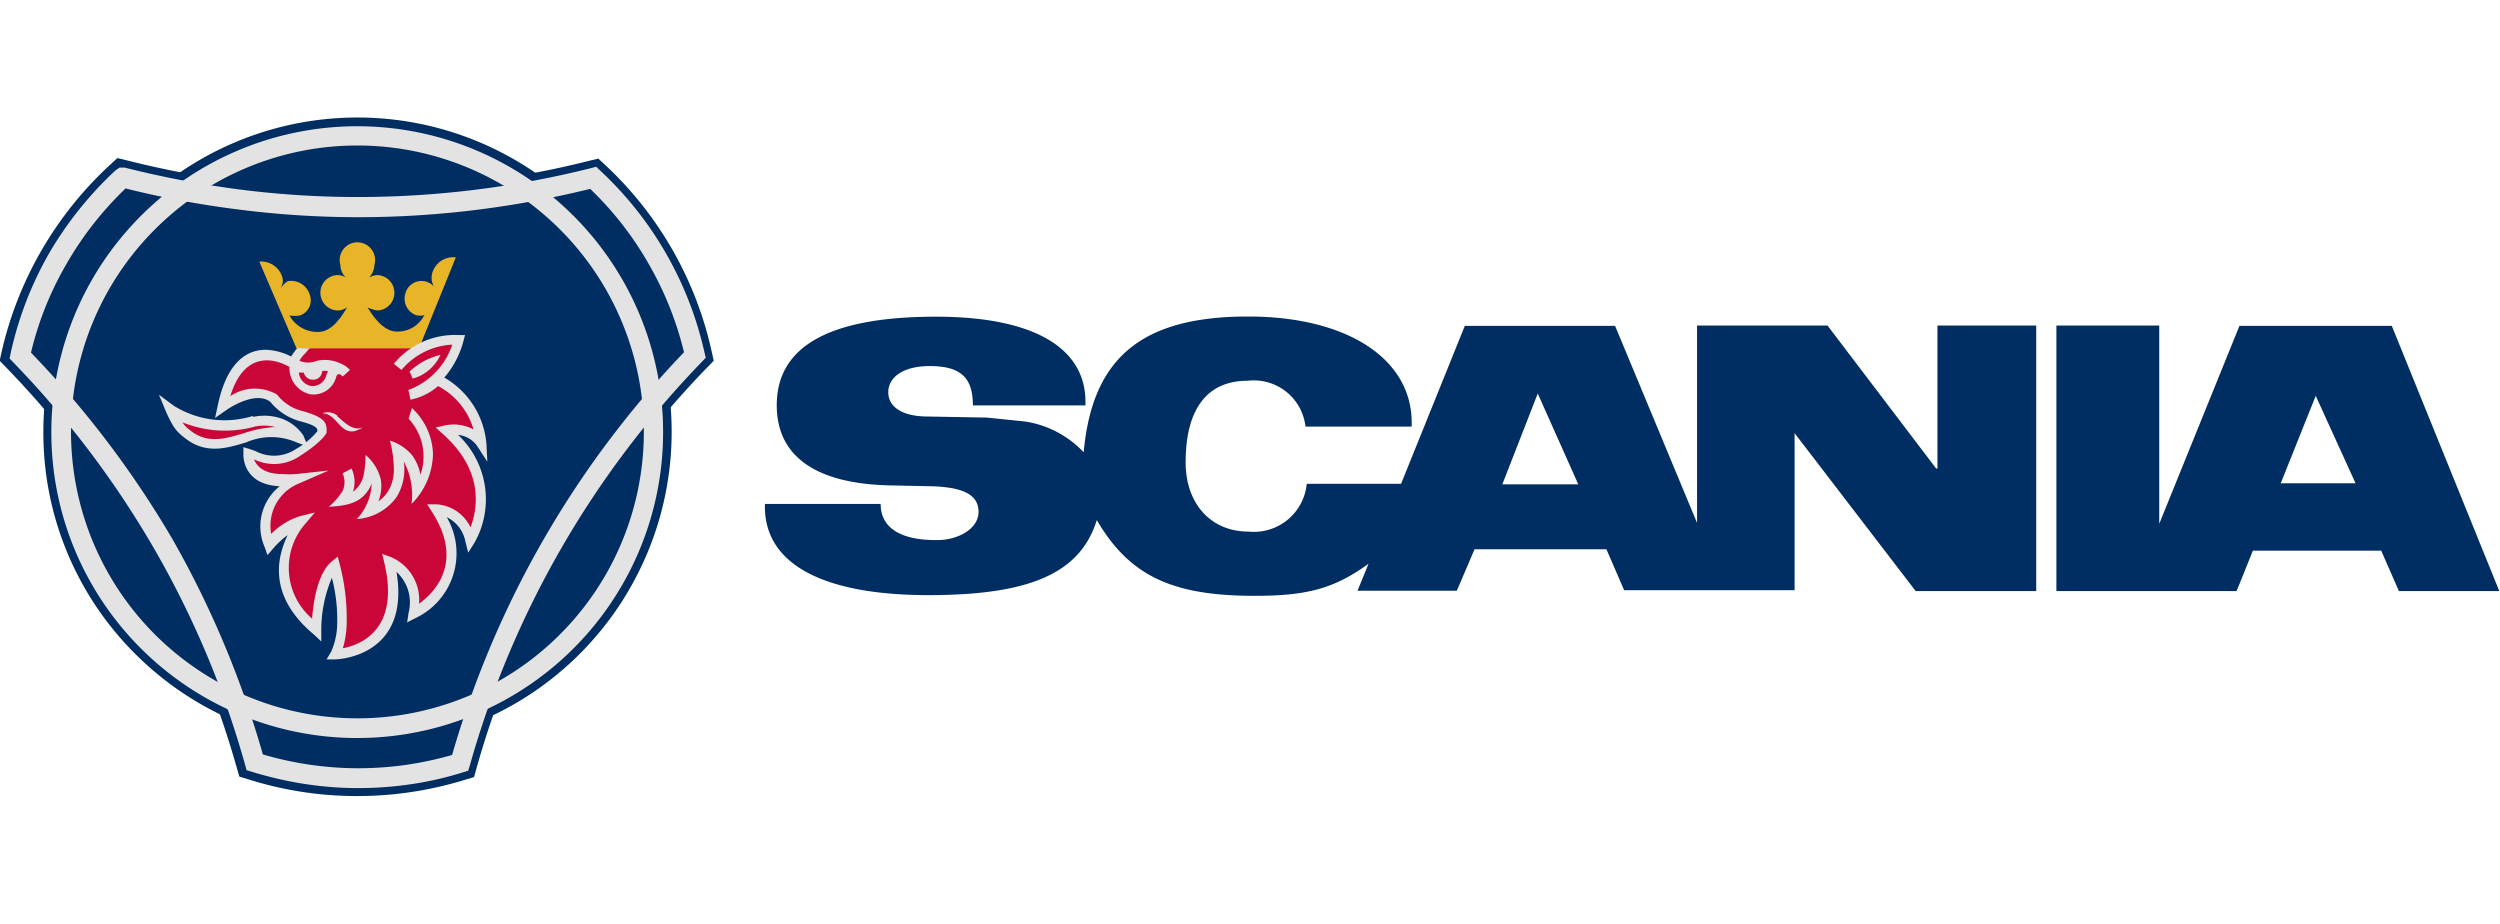
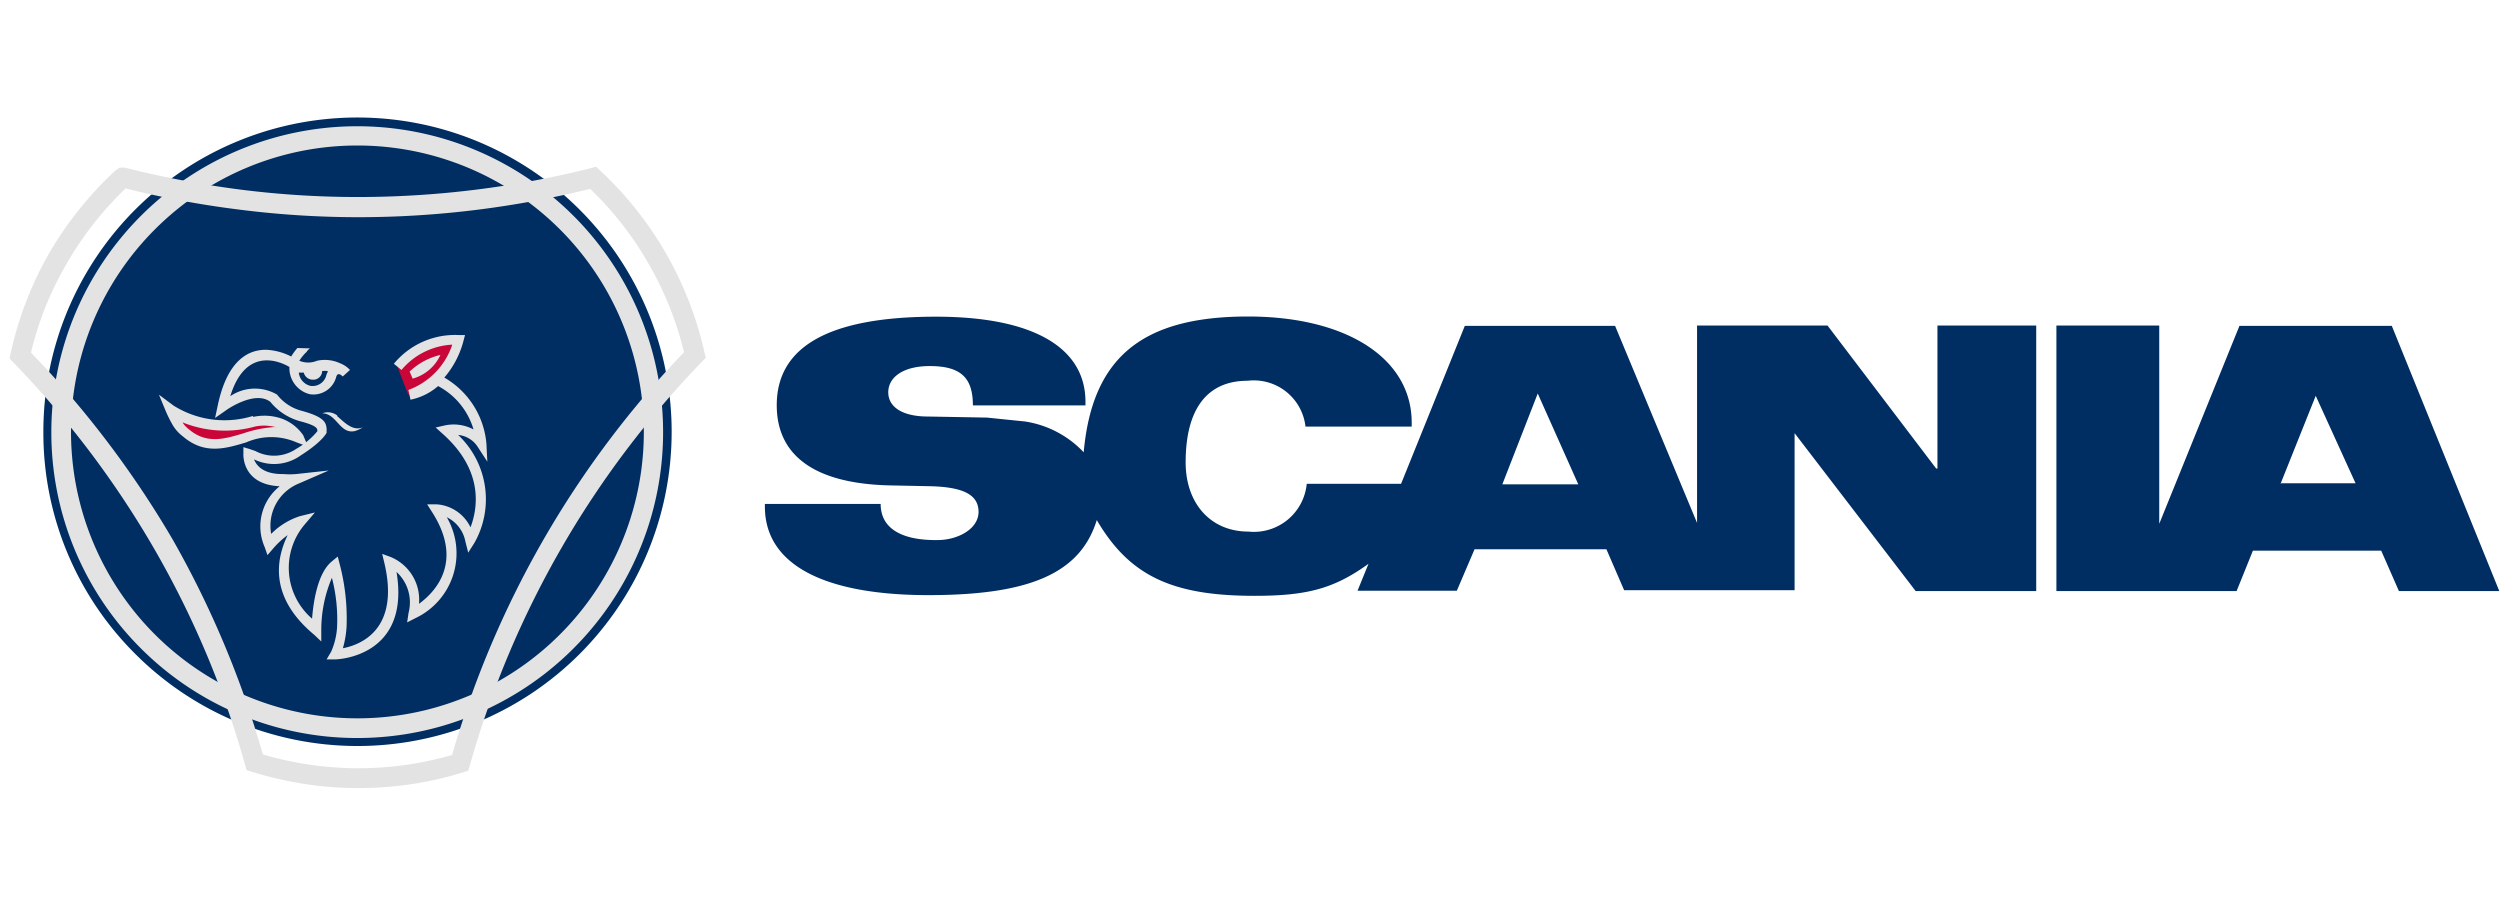
<svg xmlns="http://www.w3.org/2000/svg" id="Vrstva_1" data-name="Vrstva 1" viewBox="0 0 141.23 52.2">
  <rect x="0" y="0" width="141.23" height="52.2" fill="#808080" stroke="none" />
  <defs>
    <style>.cls-1{fill:#fff;}.cls-1,.cls-2,.cls-4,.cls-5,.cls-7{fill-rule:evenodd;}.cls-2{fill:#002e62;}.cls-3,.cls-5{fill:#e3e3e3;}.cls-4,.cls-6{fill:#ca0538;}.cls-7{fill:#e9b528;}</style>
  </defs>
  <polygon class="cls-1" points="0 0 141.23 0 141.23 52.2 0 52.2 0 0 0 0" />
-   <path class="cls-2" d="M20.45,25.23a53.45,53.45,0,0,0,13.06-1.61l.54-.13.4.37a20.38,20.38,0,0,1,6,10.51l.12.54-.39.4a53.25,53.25,0,0,0-13,22.58l-.15.54-.54.16a20.55,20.55,0,0,1-6.09.91,20.28,20.28,0,0,1-6.11-.94l-.52-.16-.15-.52a53.46,53.46,0,0,0-13-22.57l-.39-.4.12-.54A20.59,20.59,0,0,1,6.48,23.83l.4-.37.54.13a53.66,53.66,0,0,0,13,1.64Z" transform="translate(-0.25 -14.53)" />
  <path class="cls-2" d="M2.7,38.93A17.74,17.74,0,0,1,33,26.38,17.74,17.74,0,1,1,7.89,51.47,17.61,17.61,0,0,1,2.7,38.93Z" transform="translate(-0.25 -14.53)" />
  <path class="cls-3" d="M7.33,25.19A19,19,0,0,0,4,29.45a18.47,18.47,0,0,0-2,5A55.67,55.67,0,0,1,10,45,55,55,0,0,1,15.1,57.15a19.22,19.22,0,0,0,5.35.78,19.29,19.29,0,0,0,2.87-.21,20.08,20.08,0,0,0,2.47-.54,54.76,54.76,0,0,1,13.1-22.75,18.8,18.8,0,0,0-2-5,18.61,18.61,0,0,0-3.3-4.23,55.65,55.65,0,0,1-6.38,1.18,54.09,54.09,0,0,1-6.77.42,53.45,53.45,0,0,1-6.84-.45,53.56,53.56,0,0,1-6.28-1.18ZM3,28.88a20.5,20.5,0,0,1,3.77-4.72L7,24,7.3,24a56,56,0,0,0,6.45,1.23,52.5,52.5,0,0,0,6.7.43,53.93,53.93,0,0,0,6.64-.41,54.27,54.27,0,0,0,6.54-1.22l.3-.08.22.21a20,20,0,0,1,5.9,10.29l.07.29-.21.22A53.66,53.66,0,0,0,26.79,57.78l-.09.29-.29.09a19.16,19.16,0,0,1-2.93.67,20.2,20.2,0,0,1-3,.22,19.57,19.57,0,0,1-3-.23,20.83,20.83,0,0,1-3-.69l-.3-.09-.08-.29A52.86,52.86,0,0,0,9,45.6,54,54,0,0,0,1,35l-.21-.22.06-.29A20,20,0,0,1,3,28.88Z" transform="translate(-0.25 -14.53)" />
  <path class="cls-3" d="M3.15,38.93A17.28,17.28,0,1,1,8.21,51.16,17.23,17.23,0,0,1,3.15,38.93ZM9,27.49a16.18,16.18,0,1,0,11.44-4.74A16.15,16.15,0,0,0,9,27.49Z" transform="translate(-0.25 -14.53)" />
  <path class="cls-3" d="M14.56,38.08a3,3,0,0,1,1.61.1,2.52,2.52,0,0,1,1.21.94l.27.64L17,39.52a3.55,3.55,0,0,0-2.84,0c-1.19.36-2.36.7-3.57-.33a2.24,2.24,0,0,1-.62-.71,7.55,7.55,0,0,1-.35-.71l-.39-.94.82.61a5.41,5.41,0,0,0,4.48.59Z" transform="translate(-0.25 -14.53)" />
-   <path class="cls-4" d="M20.06,33.42c-1.19,0-2.29.22-2.72.84a2.16,2.16,0,0,0-.57.83s-3-2.07-4,2.43c0,0,1.85-1.33,2.91-.46a2.9,2.9,0,0,0,1.52,1c1.34.36,1.19.62,1.25.91,0,0-.18.41-1.34,1.14s-1.8.39-2.86.05c0,0-.08,1.56,2,1.53a4.66,4.66,0,0,0,.76,0,2.83,2.83,0,0,0-1.56,3.65,4.18,4.18,0,0,1,1.82-1.28s-2.73,3.09.88,6.12c0,0,0-2.77,1-3.62A11.65,11.65,0,0,1,19.57,50a4.28,4.28,0,0,1-.37,1.61s4.27-.09,3.05-5.23a2.44,2.44,0,0,1,1.36,2.92s3.84-1.92,1.31-5.87a2.08,2.08,0,0,1,1.89,1.73s2.06-3.17-1.34-6.2a1.92,1.92,0,0,1,2,.75,4.47,4.47,0,0,0-2.37-3.59c-.52-.29.3-1.12.09-1.58l-5.11-1.09Z" transform="translate(-0.25 -14.53)" />
  <path class="cls-4" d="M22.71,35.27a4.2,4.2,0,0,1,3.46-1.52s-.58,2.59-2.86,3.07l-.6-1.55Z" transform="translate(-0.25 -14.53)" />
  <path class="cls-5" d="M23.39,35.52a3.8,3.8,0,0,1,1.74-.94,2.43,2.43,0,0,1-1.57,1.34l-.17-.4Z" transform="translate(-0.25 -14.53)" />
  <path class="cls-5" d="M19.3,38a.88.88,0,0,0-.85-.12c.82,0,1,1.2,1.85,1a1.69,1.69,0,0,0,.45-.21c-.58.24-1.06-.3-1.45-.63Z" transform="translate(-0.25 -14.53)" />
-   <path class="cls-5" d="M24,41.35a2.62,2.62,0,0,0-.49-1.13,2.72,2.72,0,0,0-1.23-.8A7,7,0,0,1,22.5,41a2.35,2.35,0,0,1-.32,1.27,2.05,2.05,0,0,1-.55.58,2.35,2.35,0,0,0,.13-1.24,2.61,2.61,0,0,0-.86-1.38,5.47,5.47,0,0,1-.11,1.15,1.58,1.58,0,0,1-.6.93A1.79,1.79,0,0,0,20.11,41l-.51.27a1.17,1.17,0,0,1,0,1,3.67,3.67,0,0,1-.78.89c1-.06,1.95-.17,2.43-1.31a3.13,3.13,0,0,1-.84,2,3,3,0,0,0,2.25-1.25,3,3,0,0,0,.4-2A4,4,0,0,1,23.5,43a4.12,4.12,0,0,0,1.21-2.82,3.68,3.68,0,0,0-1.19-2.6l-.19.6A3.12,3.12,0,0,1,24,41.35Z" transform="translate(-0.25 -14.53)" />
  <path class="cls-6" d="M15.86,38.67a2.59,2.59,0,0,0-1.18-.05,6.38,6.38,0,0,1-4.12-.23,1.43,1.43,0,0,0,.37.4h0c1,.84,2,.54,3.07.22a6.82,6.82,0,0,1,1.84-.36Z" transform="translate(-0.25 -14.53)" />
-   <path class="cls-7" d="M21,31.87c.36.6.94,1.39,1.67,1.39a1.67,1.67,0,0,0,1.55-.93.88.88,0,0,1-.48,0,1,1,0,0,1-.59-1.22.94.94,0,0,1,1.17-.67,1,1,0,0,1,.44.27,1,1,0,0,1-.09-.76A1.23,1.23,0,0,1,26,29.07l-2.08,5.14H17l-2.1-4.9a1.24,1.24,0,0,1,1.29.85.77.77,0,0,1-.09.65c.1-.11.26-.34.43-.4a1.1,1.1,0,0,1,1.23.81.9.9,0,0,1-.56,1.13,1.73,1.73,0,0,1-.6,0,1.8,1.8,0,0,0,1.64.93c.73,0,1.27-.79,1.62-1.39a.91.91,0,0,1-.56.18,1,1,0,0,1-.95-1,1,1,0,0,1,.95-1,.91.91,0,0,1,.48.13,1,1,0,0,1-.3-.7,1,1,0,1,1,1.92,0,1.1,1.1,0,0,1-.31.72.94.94,0,0,1,.49-.15,1,1,0,0,1,.95,1,1,1,0,0,1-.95,1,1.78,1.78,0,0,1-.57-.18Z" transform="translate(-0.25 -14.53)" />
  <path class="cls-3" d="M18.76,35.49a1.6,1.6,0,0,0-.31,0,.5.5,0,0,1-.52.49.53.53,0,0,1-.52-.4l-.28,0a.86.86,0,0,0,.67.75.8.8,0,0,0,.89-.62h0a.77.77,0,0,1,.07-.16Zm-1-1.28a.8.8,0,0,0-.2.21l0,0,0,0a2.4,2.4,0,0,0-.4.49,1.3,1.3,0,0,0,1,0h0a2.06,2.06,0,0,1,1.32.15,1.44,1.44,0,0,1,.54.37l-.41.37s-.26-.3-.36,0h0a1.33,1.33,0,0,1-1.5,1,1.52,1.52,0,0,1-1.15-1.54c-.41-.24-2.44-1.27-3.34,1.65a2.48,2.48,0,0,1,2.64-.09l0,0,0,0a2.6,2.6,0,0,0,1.36.91h0c1.36.36,1.4.7,1.44,1a.25.25,0,0,1,0,.08l0,.09,0,.08s-.22.49-1.45,1.27h0a2.58,2.58,0,0,1-2.65.23c.14.36.54.85,1.66.83h0a4.18,4.18,0,0,0,.72,0l1.84-.2-1.7.74a2.57,2.57,0,0,0-1.55,2.84,4,4,0,0,1,1.62-1l.85-.21-.57.67a3.79,3.79,0,0,0,.41,5.33c.07-.91.3-2.56,1.11-3.23l.34-.28.11.43a12.1,12.1,0,0,1,.39,3.5,5.48,5.48,0,0,1-.21,1.25c1-.19,3.24-1.05,2.34-4.83l-.12-.5.49.18a2.61,2.61,0,0,1,1.59,2.64c.88-.64,2.56-2.34.74-5.18l-.28-.44h.52a2.29,2.29,0,0,1,1.93,1.3c.38-1,.81-3.16-1.57-5.28l-.4-.36.53-.12a2.39,2.39,0,0,1,1.61.23A4.06,4.06,0,0,0,25,36.34h0a3.42,3.42,0,0,1-1.56.77l-.12-.55A4.11,4.11,0,0,0,25.8,34a4,4,0,0,0-2.87,1.43l-.43-.35a4.47,4.47,0,0,1,3.7-1.62l.32,0-.08.3a5.16,5.16,0,0,1-1.09,2.1,4.78,4.78,0,0,1,2.38,3.75l.05,1-.56-.86a1.48,1.48,0,0,0-1.09-.65,5,5,0,0,1,.92,6.1l-.35.55-.16-.63a1.92,1.92,0,0,0-1.05-1.37,4.05,4.05,0,0,1-1.75,5.69l-.49.25.08-.54a2.33,2.33,0,0,0-.68-2.31c.81,4.85-3.43,4.94-3.44,4.94l-.51,0,.26-.44A4.07,4.07,0,0,0,19.29,50h0v0A9.35,9.35,0,0,0,19,47.17a7.55,7.55,0,0,0-.6,3v.6L18,50.39C15.36,48.2,15.9,46,16.5,44.76a4.61,4.61,0,0,0-.82.76l-.32.37-.16-.46A2.9,2.9,0,0,1,16.05,42C13.88,41.9,14,40.16,14,40.16v-.37l.36.11.32.11a2.23,2.23,0,0,0,2.3-.12h0a4.36,4.36,0,0,0,1.2-1h0c0-.15,0-.31-1-.57h0a3.28,3.28,0,0,1-1.66-1.09c-.89-.68-2.53.49-2.53.5l-.59.41.15-.7c.54-2.57,1.73-3.16,2.74-3.15a3.44,3.44,0,0,1,1.41.38,3.27,3.27,0,0,1,.35-.48Z" transform="translate(-0.25 -14.53)" />
  <path class="cls-2" d="M135.4,32.94h-8.64l-4.53,11.18,0-11.2h-5.81v15H126.6l.92-2.28h7.25l1,2.28h5.67l-6.08-15ZM109.63,41l-6.14-8.08H96.12V44.07L91.49,32.94H83L79.4,41.86H74.07a3,3,0,0,1-3.3,2.7c-2.11,0-3.54-1.57-3.54-3.91,0-3,1.2-4.61,3.5-4.61A2.94,2.94,0,0,1,74,38.63h6v-.22c0-3.63-3.67-6-9.25-6-6,0-8.8,2.33-9.28,7.67a5.74,5.74,0,0,0-3.32-1.74L56,38.12l-3.33-.06c-1.43,0-2.24-.53-2.24-1.37s.83-1.48,2.34-1.48c1.74,0,2.44.64,2.44,2.22h6.36v-.2c0-3.09-3-4.81-8.44-4.81-6,0-9,1.66-9,5,0,2.87,2.17,4.42,6.33,4.53L52.9,42c1.81.06,2.63.5,2.63,1.45s-1.15,1.59-2.33,1.59C51.13,45.06,50,44.35,50,43H43.46v.15c0,3.25,3.28,5,9.25,5,5.76,0,8.58-1.26,9.5-4.24,1.84,3.14,4.24,4.28,8.91,4.28,3,0,4.51-.42,6.44-1.81l-.62,1.52h5.61l1-2.34H91l1,2.31h9.63V39l6.84,8.92h6.81v-15h-5.58V41Zm19.44.89,2-5,2.25,4.94-4.24,0Zm-43.95,0,2-5.13,2.29,5.13Z" transform="translate(-0.25 -14.53)" />
</svg>